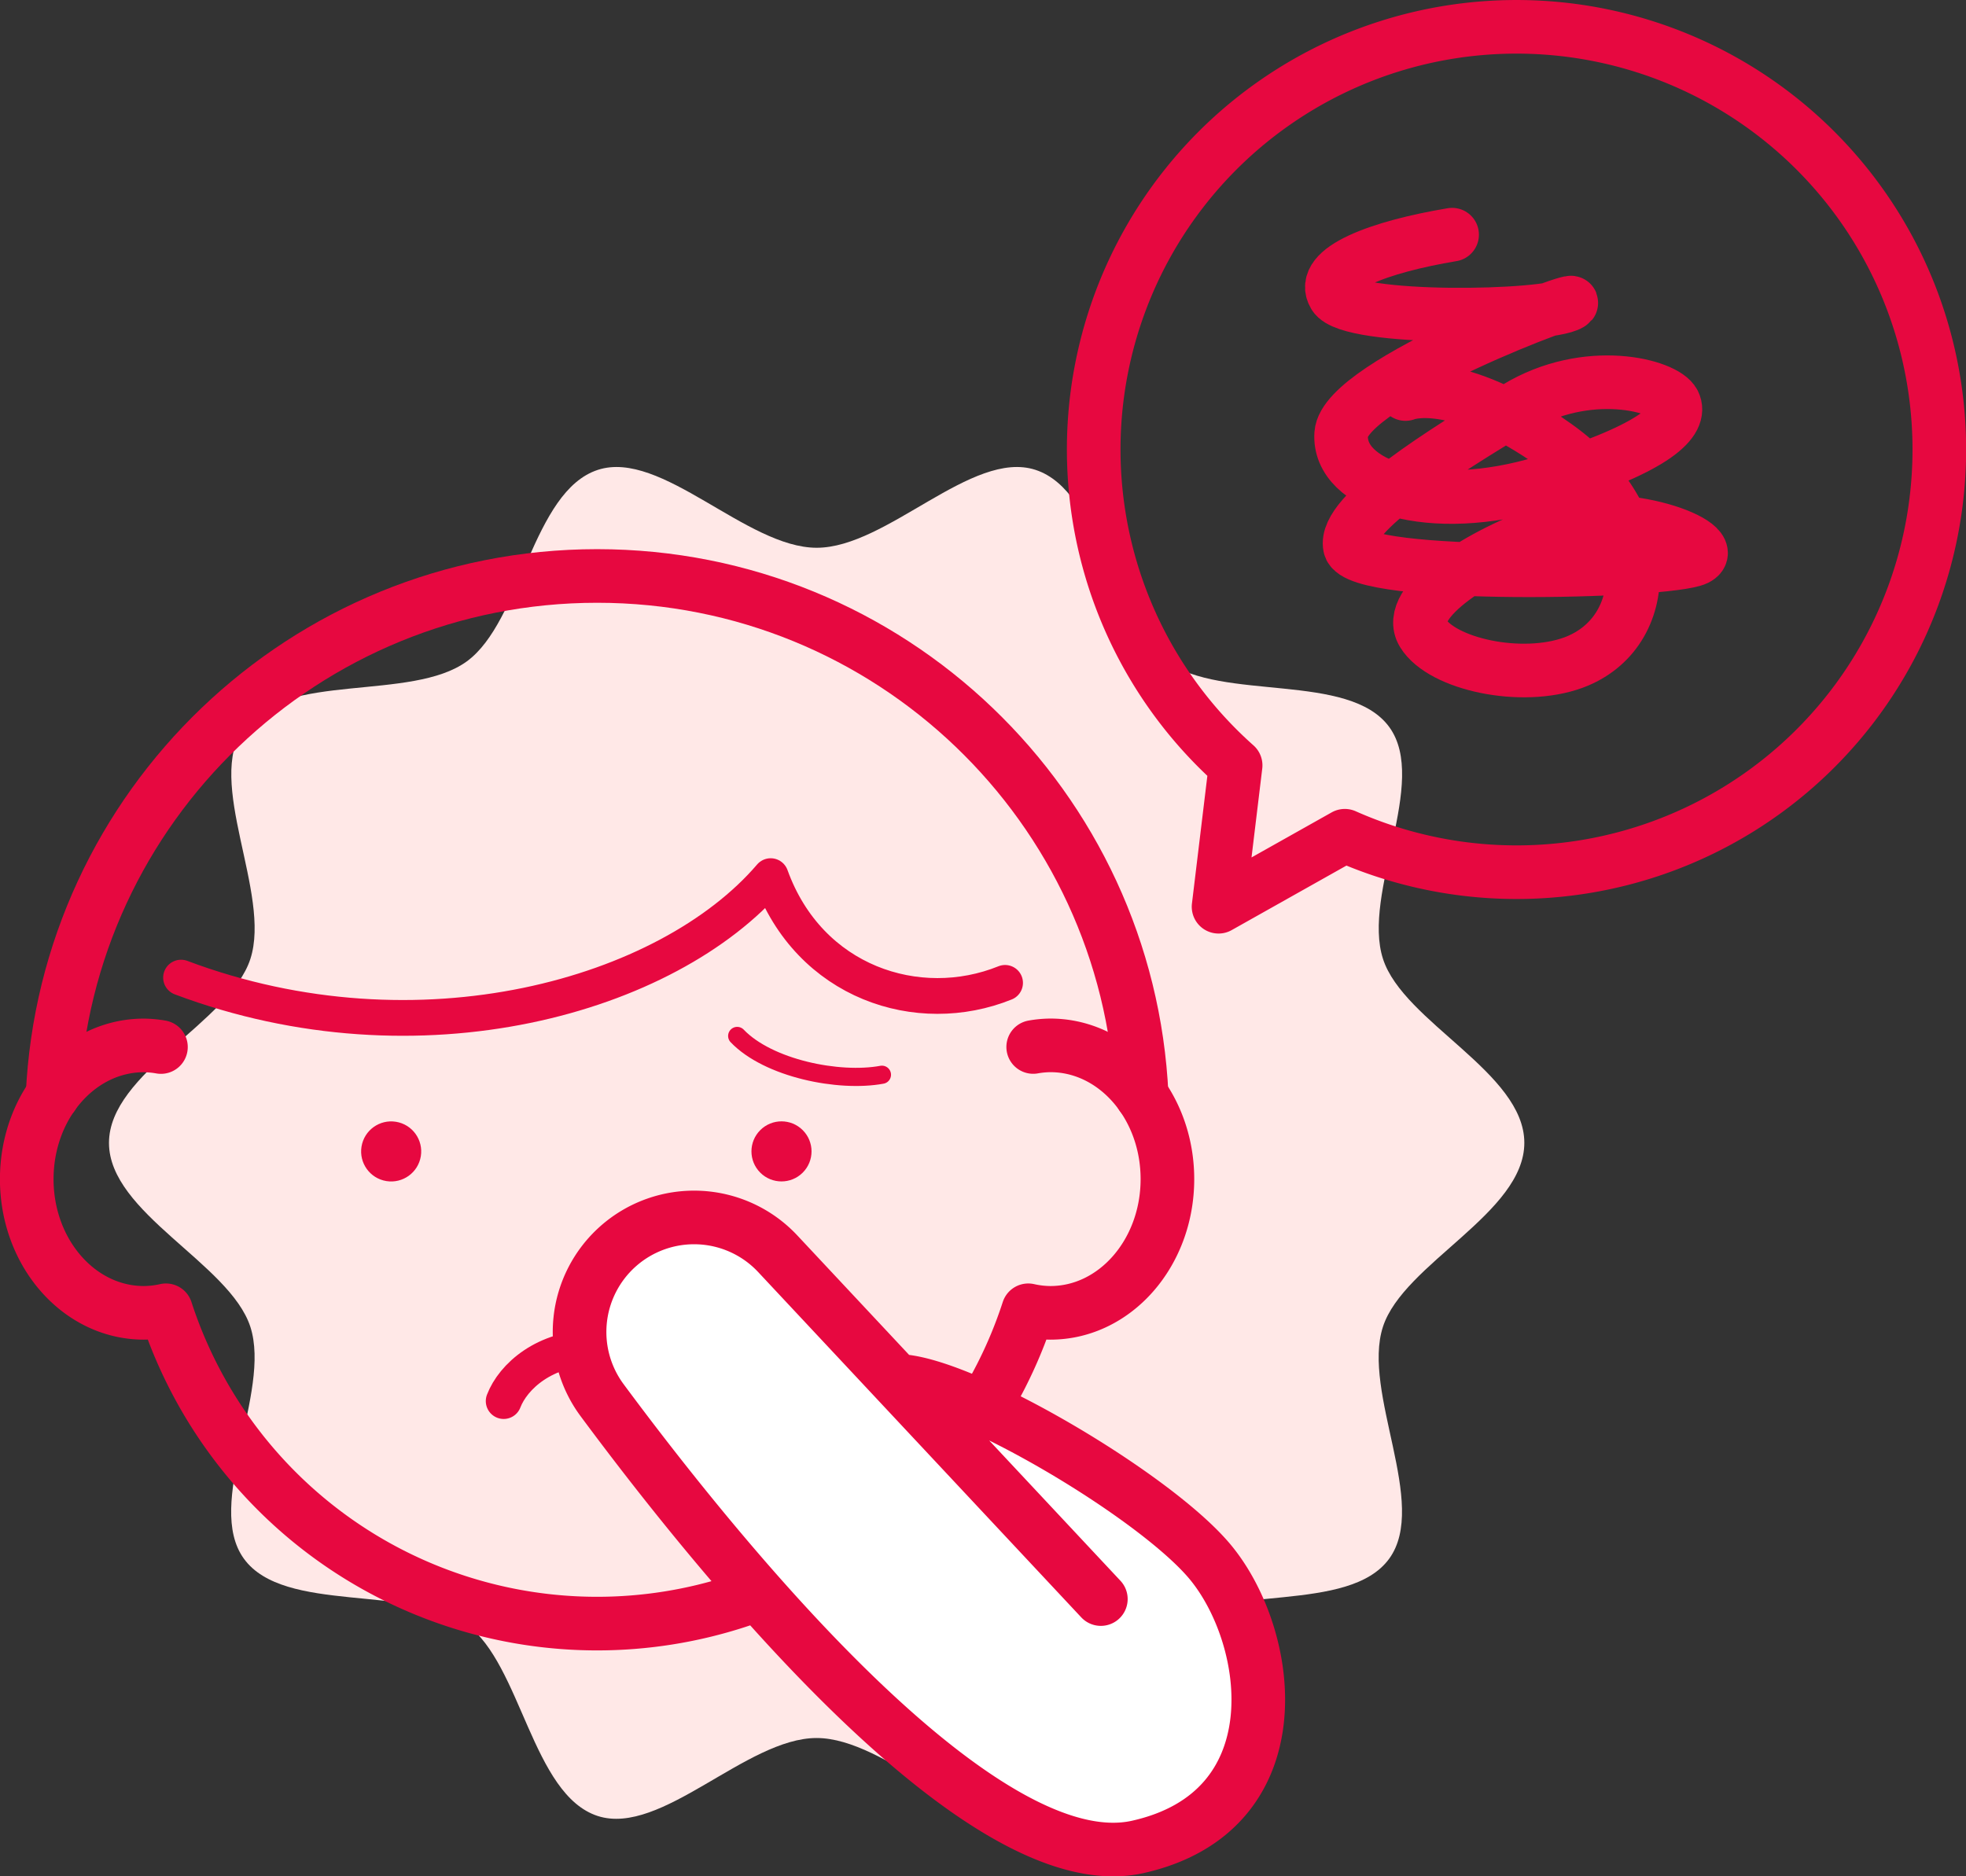
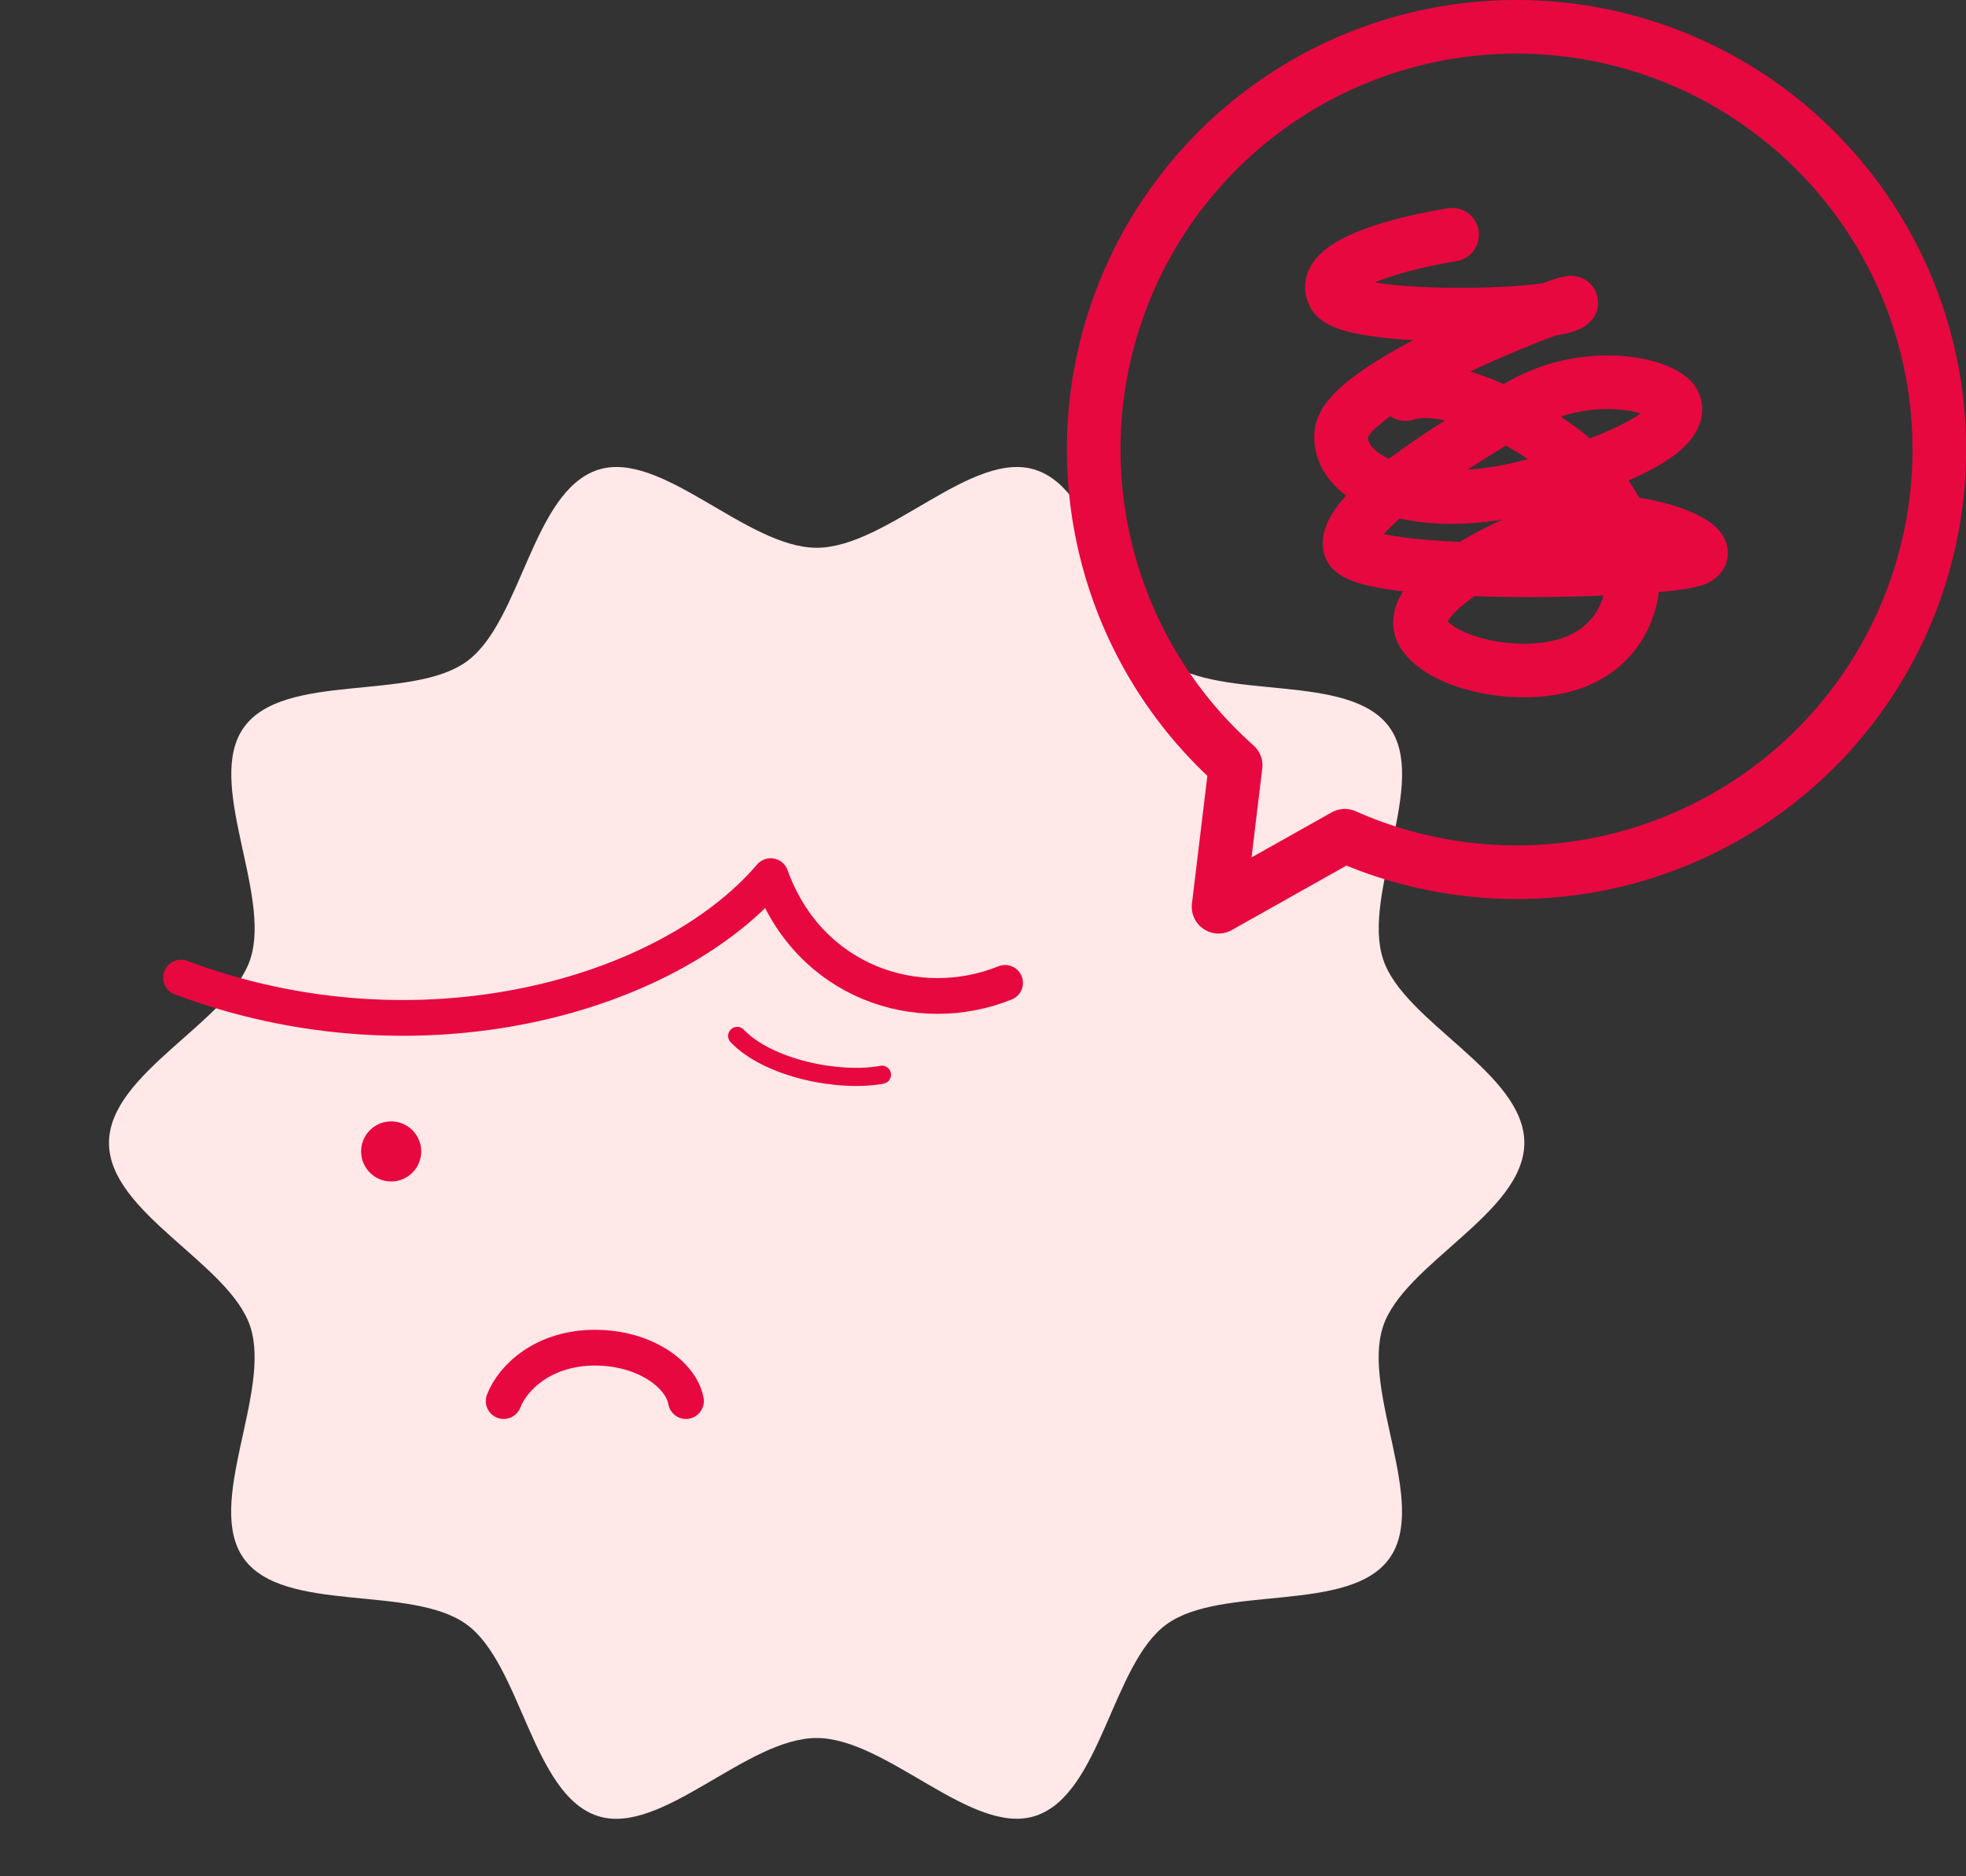
<svg xmlns="http://www.w3.org/2000/svg" viewBox="0 0 769.58 734.62">
  <rect x="0" y="0" width="769.58" height="734.62" fill="#333333" stroke="none" />
  <defs>
    <style>.cls-1{fill:#ffe8e7;}.cls-2,.cls-4,.cls-5,.cls-6{fill:none;}.cls-2,.cls-3,.cls-4,.cls-5,.cls-6,.cls-7{stroke:#e70840;}.cls-2,.cls-4,.cls-5,.cls-6,.cls-7{stroke-linecap:round;stroke-linejoin:round;}.cls-2{stroke-width:20.99px;}.cls-3{fill:#e70840;stroke-miterlimit:10;stroke-width:1.78px;}.cls-4{stroke-width:14px;}.cls-5{stroke-width:7.11px;}.cls-6,.cls-7{stroke-width:20.99px;}.cls-7{fill:#fff;}</style>
  </defs>
  <g id="レイヤー_2" data-name="レイヤー 2">
    <g id="レイヤー_1-2" data-name="レイヤー 1">
      <path class="cls-1" d="M596.69,447.44c0,27.51-47.28,47.21-55.34,72-8.36,25.73,18,69.41,2.44,90.82-15.75,21.63-65.54,10-87.17,25.7-21.41,15.58-25.61,66.63-51.34,75-24.82,8.06-58.11-30.5-85.62-30.5S258.86,719,234,711c-25.72-8.35-29.92-59.4-51.34-75-21.63-15.74-71.42-4.07-87.16-25.7C79.94,588.88,106.32,545.2,98,519.47c-8.06-24.82-55.34-44.52-55.34-72s47.28-47.21,55.34-72c8.35-25.73-18-69.4-2.44-90.82,15.74-21.63,65.53-9.95,87.16-25.7,21.42-15.58,25.62-66.63,51.34-75,24.83-8.06,58.12,30.51,85.63,30.51s60.8-38.57,85.62-30.51c25.73,8.35,29.93,59.4,51.34,75,21.63,15.75,71.42,4.07,87.17,25.7,15.58,21.42-10.8,65.09-2.44,90.82C549.41,400.23,596.69,419.92,596.69,447.44Z" />
-       <path class="cls-2" d="M63,409.93a40.37,40.37,0,0,0-6.72-.63c-25.3,0-45.81,23.44-45.81,52.36S31,514,56.31,514a40,40,0,0,0,8.65-1,177.44,177.44,0,0,0,337.55,0,40,40,0,0,0,8.66,1c25.3,0,45.81-23.45,45.81-52.36s-20.51-52.36-45.81-52.36a40.39,40.39,0,0,0-6.73.63" />
      <circle class="cls-3" cx="153.12" cy="450.78" r="10.87" transform="translate(-316.37 529.72) rotate(-80.78)" />
-       <circle class="cls-3" cx="305.91" cy="450.78" r="10.87" transform="translate(-229.15 348.35) rotate(-45)" />
      <path class="cls-4" d="M268.52,548.55c-1.81-10.26-16-20.91-35.68-20.91s-32,11.33-35.68,20.91" />
      <path class="cls-4" d="M393.43,384.81c-33.91,13.71-76.64,0-91.75-41.79C261.48,390,164,417.8,70.87,382.75" />
-       <path class="cls-2" d="M20.58,428.91C25.79,315.69,119.23,225.5,233.74,225.5S441.68,315.69,446.9,428.91" />
      <path class="cls-5" d="M288.57,405.59c12.13,12.68,39.73,18.32,56.66,15.19" />
      <path class="cls-6" d="M568.42,91.88c-28.48,4.75-52.22,13.56-46.11,23.74s83.41,8.81,92.23,3.39S526.38,149.53,525,169.87s34.59,32.56,79.35,19,54.25-24.41,50.86-31.19-33.91-14.92-61.71,2S525.7,201.07,528.41,214s124.79,10.17,135.64,4.74-29.16-21-57-11.51S549.55,235.66,557,247.87s38.65,19,58.95,11.53c31.19-11.53,33.23-56.3-6.78-84.78s-59-20.35-59-20.35" />
      <path class="cls-6" d="M593.61,10.5A165.47,165.47,0,0,0,483.68,299.66L477,355l49.42-27.79A165.49,165.49,0,1,0,593.61,10.5Z" />
-       <path class="cls-7" d="M351,540.63c24.91,0,101.61,45,123.08,71.33,24.56,30.15,33.05,97.32-28.71,111.14-61.24,13.7-163.54-112.63-209.69-174.92a44.84,44.84,0,0,1,6.23-60.2h0a44.83,44.83,0,0,1,62.53,2.88l126.48,135.2" />
    </g>
  </g>
</svg>